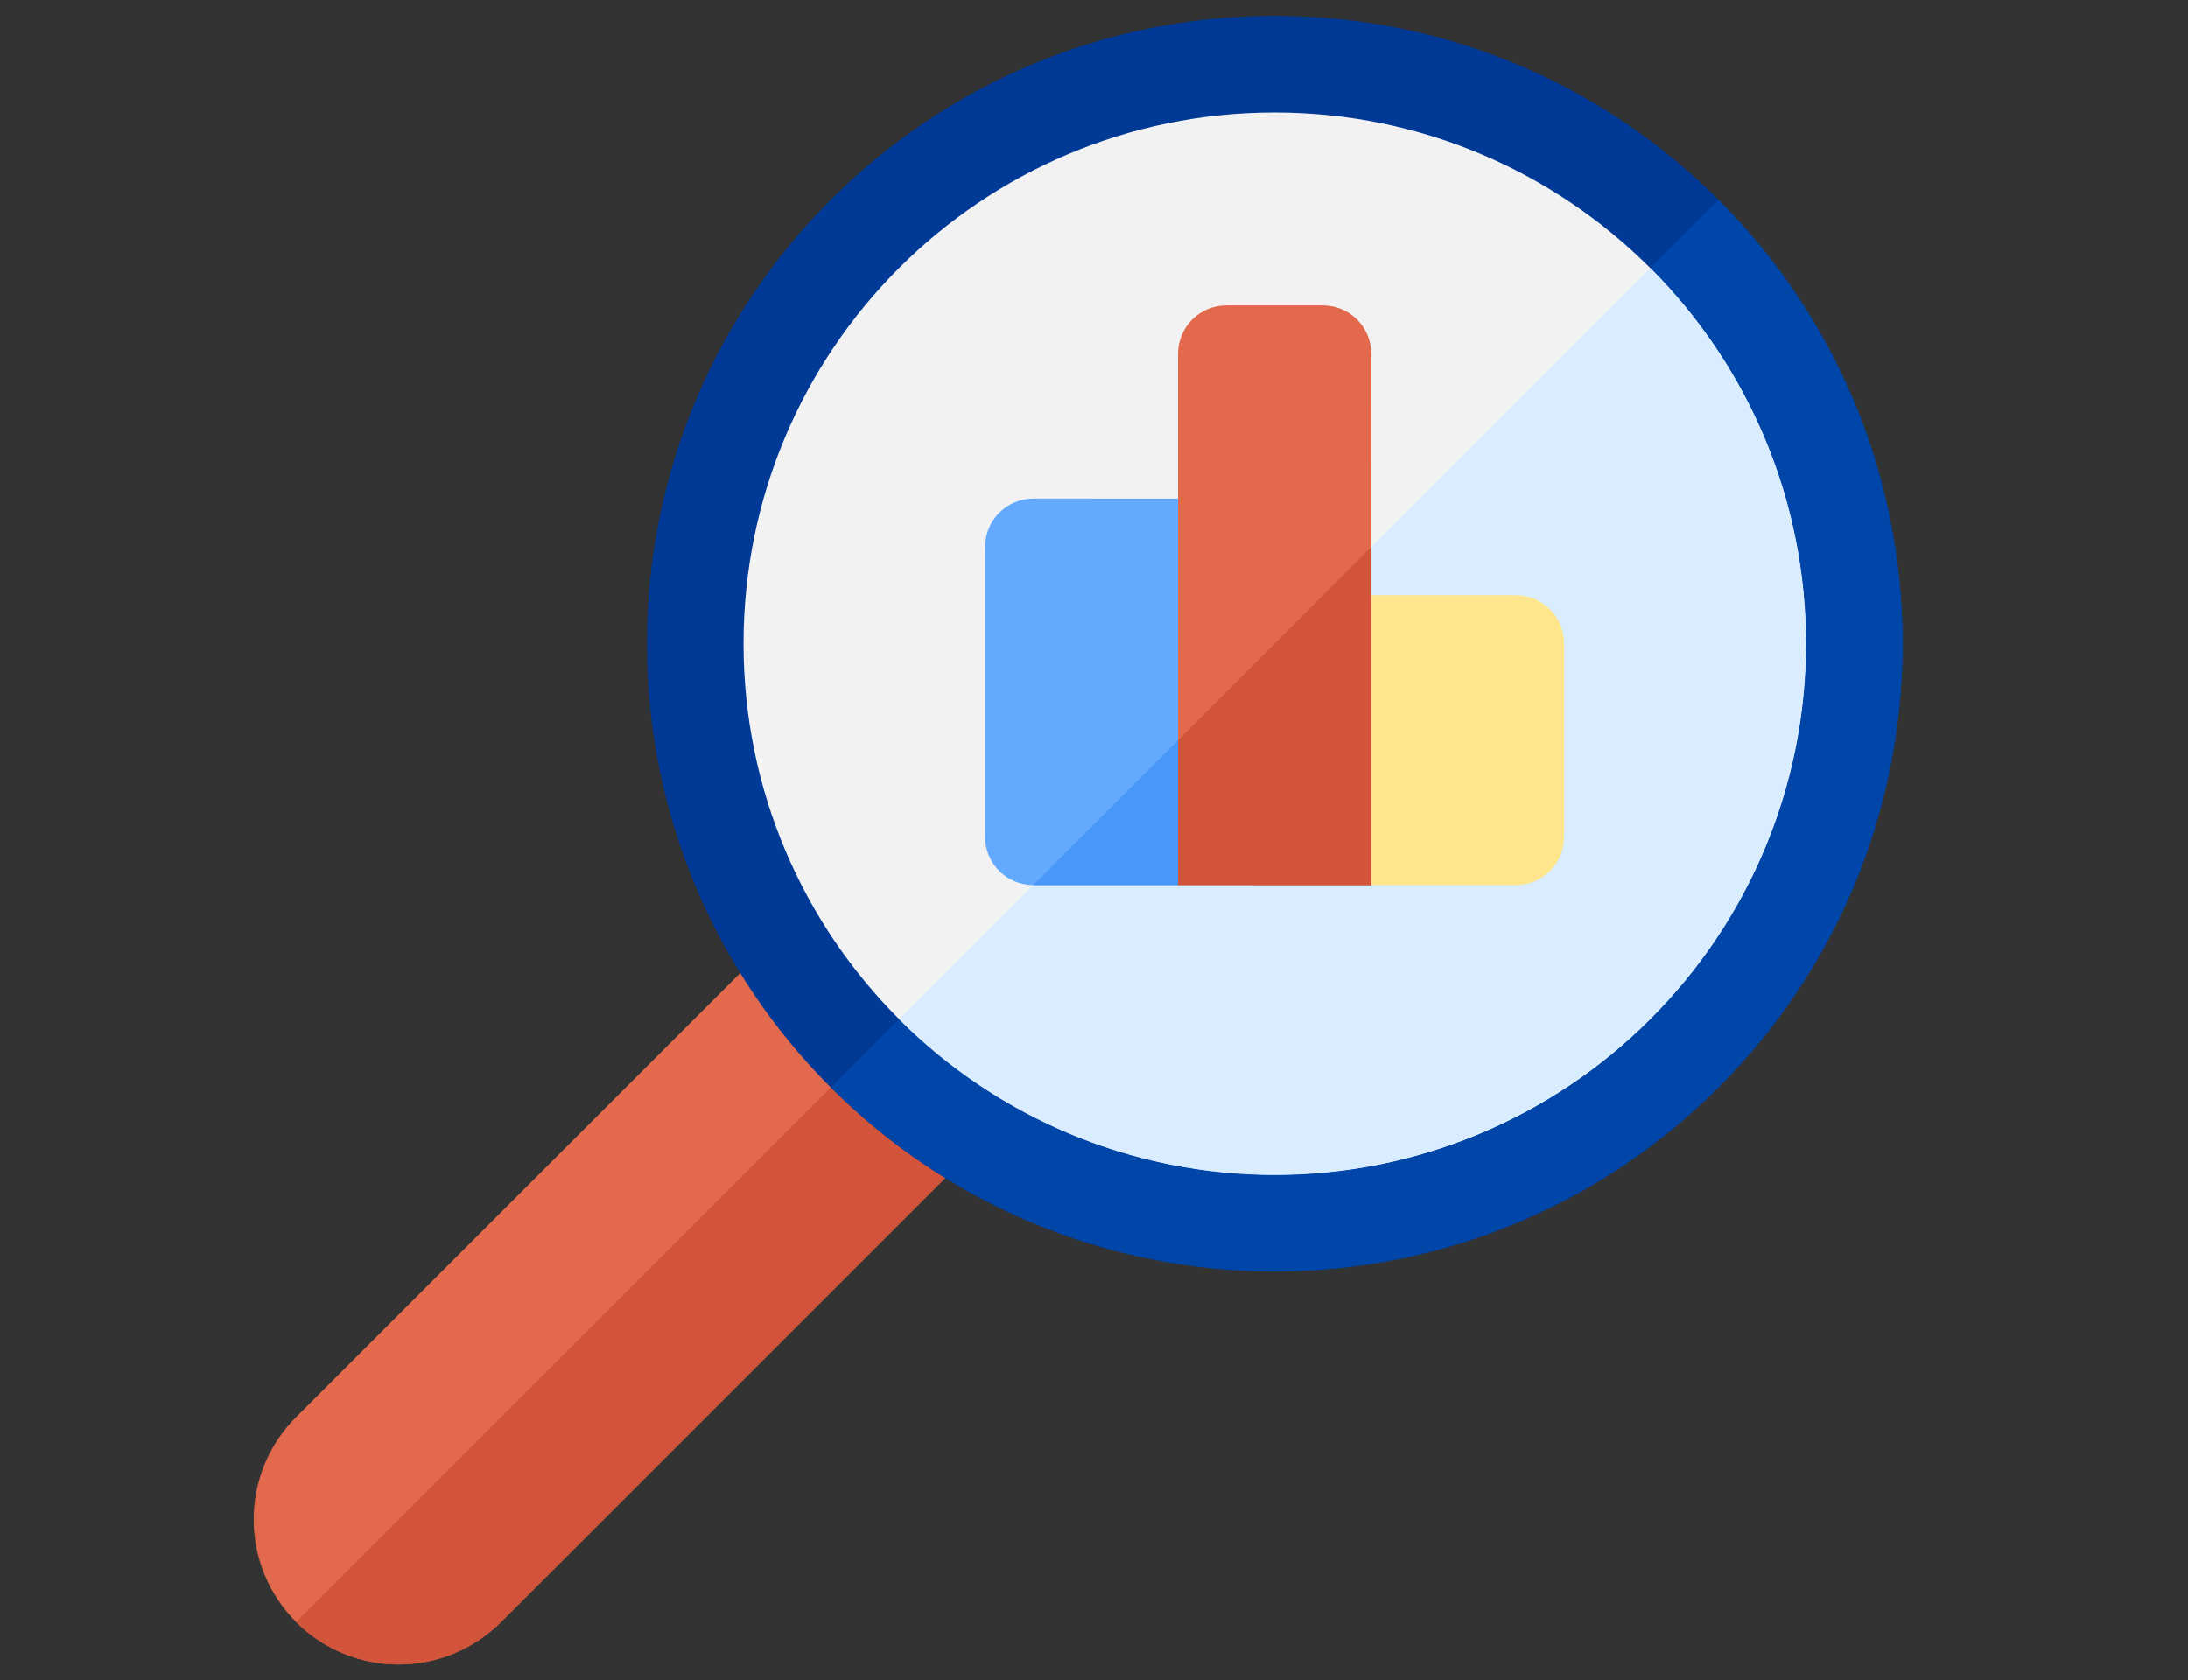
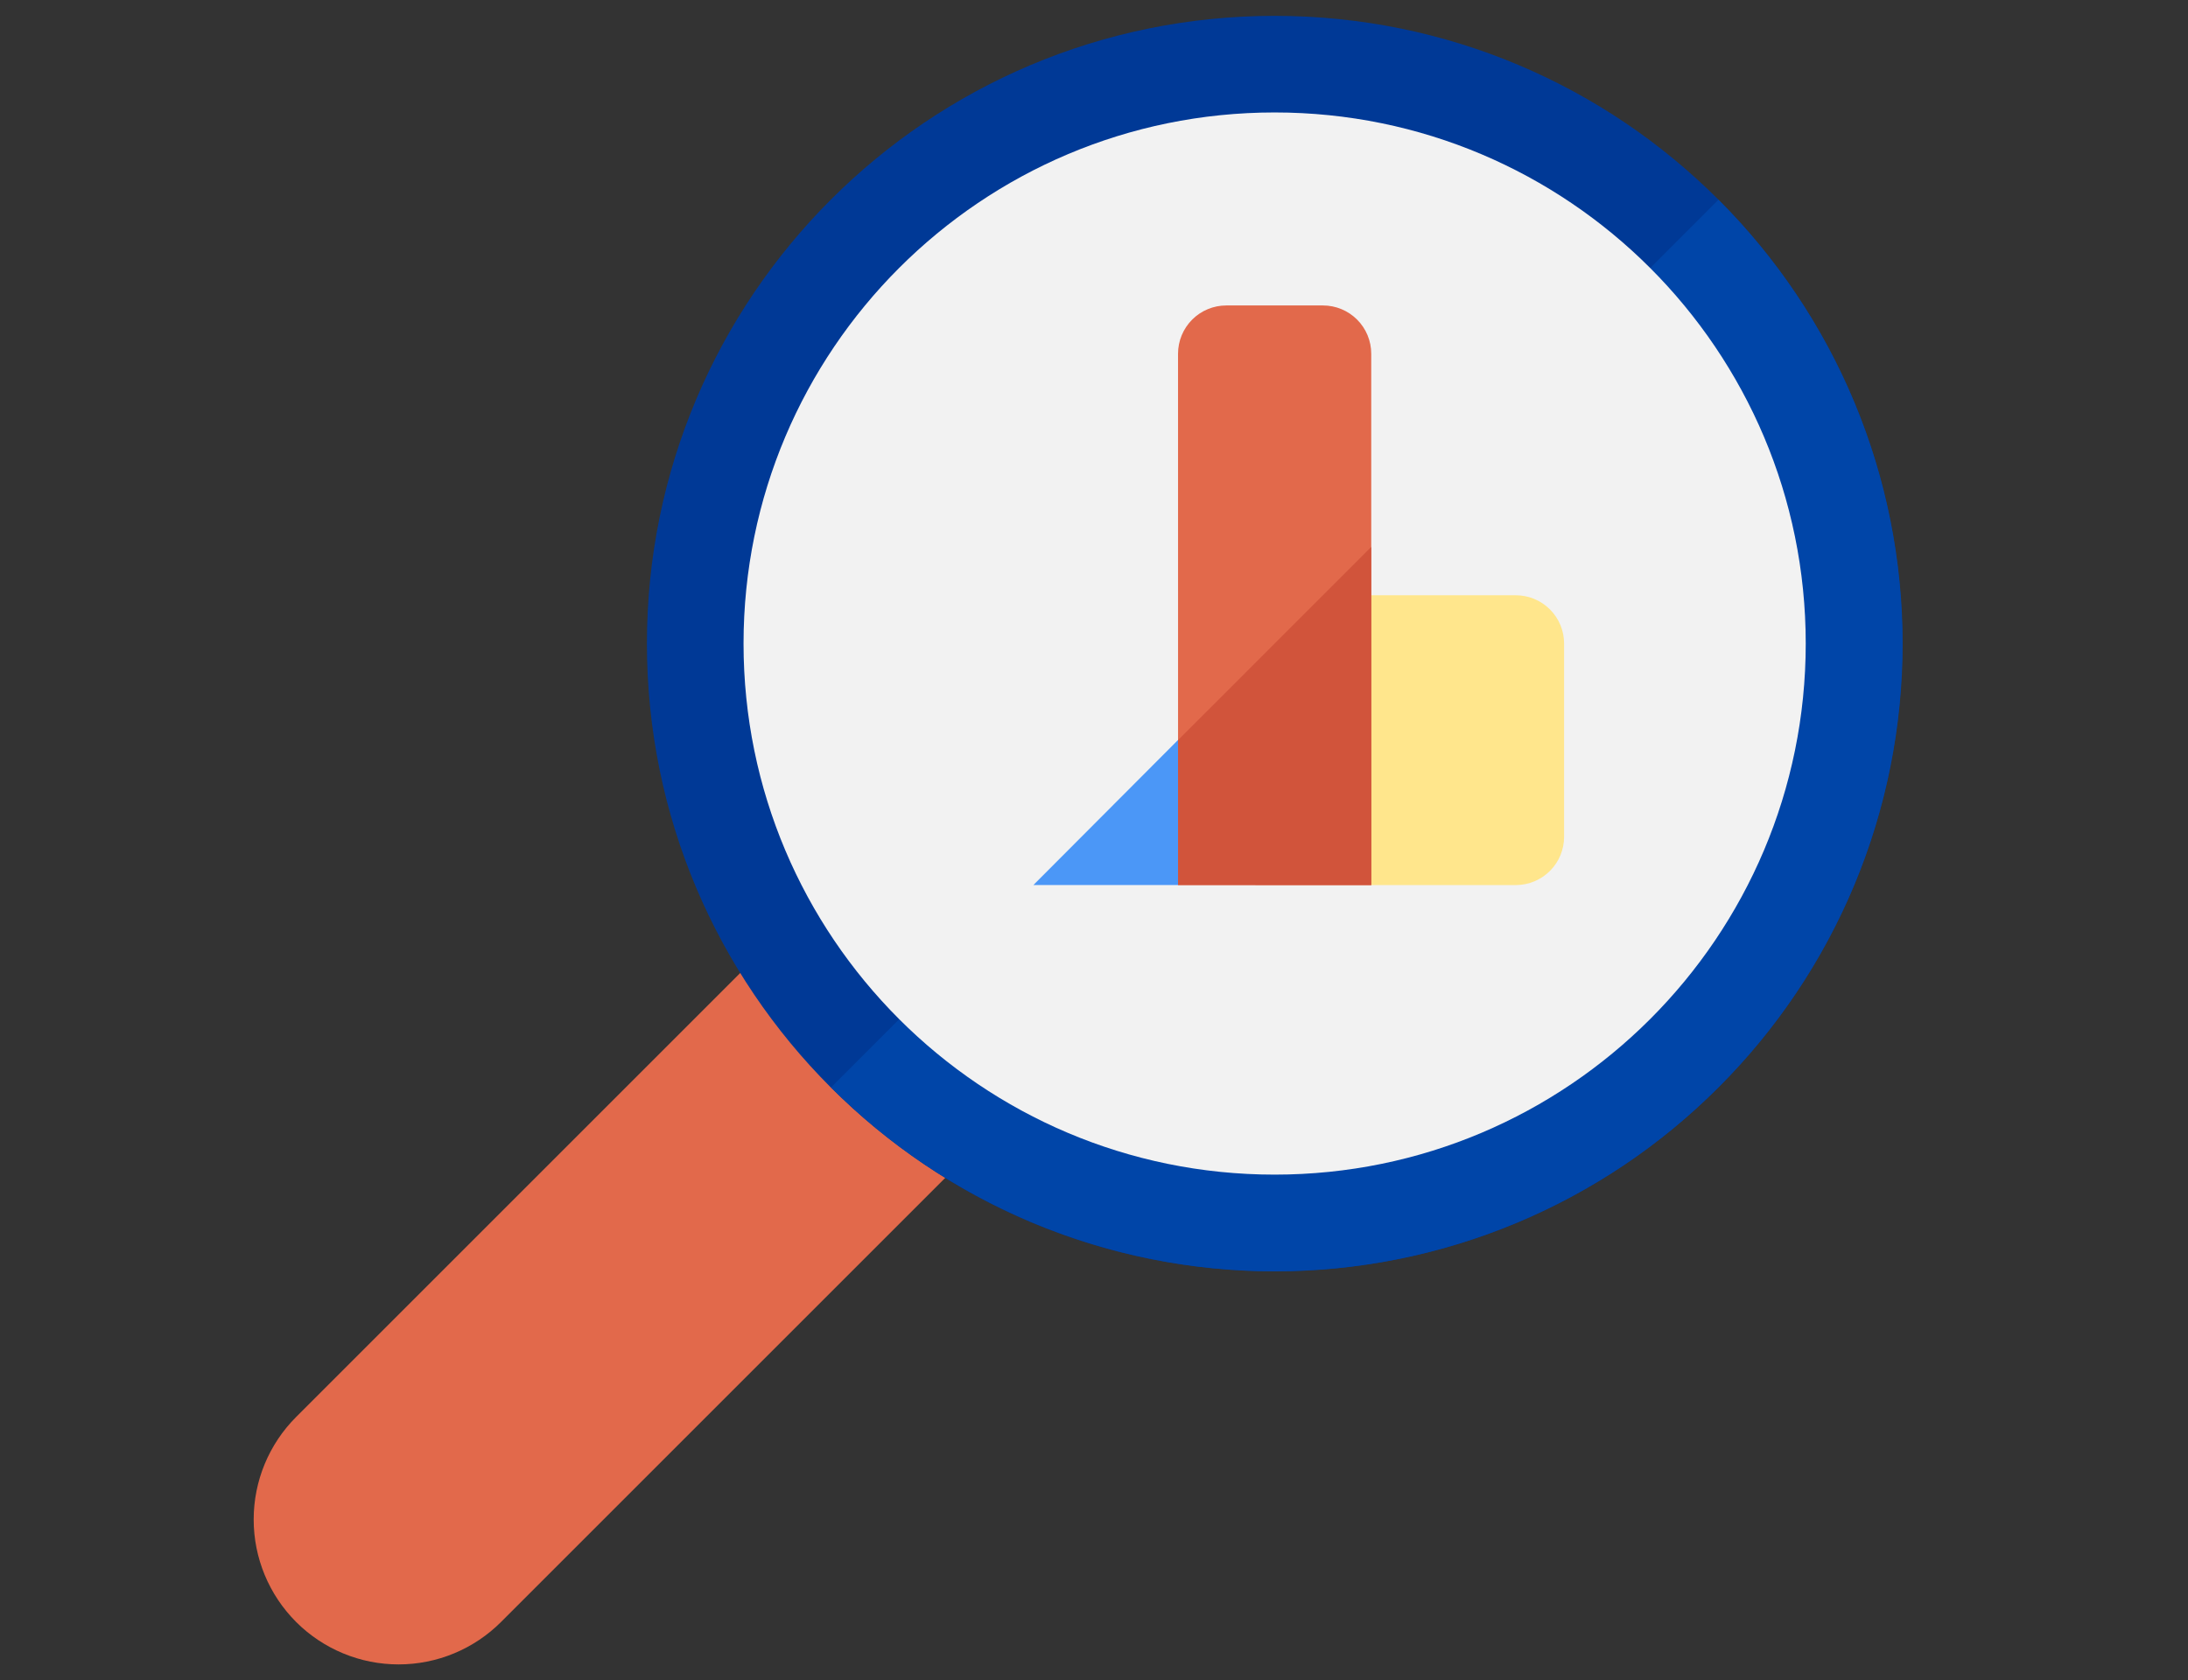
<svg xmlns="http://www.w3.org/2000/svg" width="69" height="53" viewBox="0 0 69 53" fill="none">
  <rect x="0" y="0" width="69" height="53" fill="#333333" stroke="none" />
  <path d="M27.448 33.047L24.218 29.816L9.338 44.696C8.481 45.554 8 46.716 8 47.929C8 49.141 8.481 50.303 9.338 51.161C9.762 51.586 10.266 51.922 10.821 52.152C11.375 52.382 11.969 52.5 12.57 52.5C13.17 52.5 13.764 52.382 14.319 52.152C14.873 51.922 15.377 51.586 15.801 51.161L30.681 36.281L27.448 33.047Z" fill="#E2694B" />
-   <path d="M15.801 51.161L30.681 36.281L27.448 33.047L9.338 51.161C9.762 51.586 10.266 51.922 10.821 52.152C11.375 52.382 11.969 52.5 12.57 52.5C13.17 52.5 13.764 52.382 14.319 52.152C14.873 51.922 15.377 51.586 15.801 51.161Z" fill="#D1543B" />
  <path d="M40.196 40.099C51.129 40.099 59.992 31.234 59.992 20.299C59.992 9.365 51.129 0.5 40.196 0.5C29.263 0.5 20.401 9.365 20.401 20.299C20.401 31.234 29.263 40.099 40.196 40.099Z" fill="#003996" />
  <path d="M54.193 34.298C56.034 32.462 57.495 30.28 58.492 27.878C59.488 25.475 60.001 22.9 60.001 20.299C60.001 17.698 59.488 15.123 58.492 12.721C57.495 10.319 56.034 8.137 54.193 6.3L26.209 34.298C28.046 36.139 30.227 37.598 32.627 38.594C35.028 39.59 37.602 40.103 40.201 40.103C42.8 40.103 45.374 39.59 47.775 38.594C50.176 37.598 52.357 36.139 54.193 34.298Z" fill="#0045A8" />
  <path d="M40.196 37.051C49.447 37.051 56.945 29.551 56.945 20.299C56.945 11.047 49.447 3.547 40.196 3.547C30.946 3.547 23.448 11.047 23.448 20.299C23.448 29.551 30.946 37.051 40.196 37.051Z" fill="#F2F2F2" />
-   <path d="M52.039 32.145C53.597 30.59 54.833 28.744 55.677 26.711C56.52 24.678 56.954 22.499 56.954 20.298C56.954 18.097 56.52 15.918 55.677 13.885C54.833 11.852 53.597 10.006 52.039 8.452L28.354 32.145C29.907 33.703 31.753 34.939 33.785 35.782C35.818 36.626 37.996 37.06 40.197 37.06C42.397 37.06 44.575 36.626 46.608 35.782C48.64 34.939 50.486 33.703 52.039 32.145Z" fill="#DAEDFF" />
  <path d="M47.813 27.918H43.244L40.197 25.857V18.776H47.801C48.001 18.776 48.199 18.815 48.384 18.892C48.569 18.969 48.737 19.081 48.878 19.222C49.02 19.364 49.132 19.532 49.209 19.716C49.285 19.901 49.325 20.099 49.325 20.3V26.394C49.325 26.796 49.166 27.182 48.883 27.467C48.6 27.752 48.215 27.914 47.813 27.918Z" fill="#FFE68C" />
-   <path d="M32.588 15.728C32.184 15.728 31.797 15.889 31.511 16.175C31.225 16.46 31.065 16.848 31.065 17.252V26.393C31.065 26.798 31.225 27.185 31.511 27.471C31.797 27.757 32.184 27.917 32.588 27.917H37.151L40.197 25.792V15.733L32.588 15.728Z" fill="#63AAFF" />
  <path d="M40.192 25.793V20.29L32.588 27.917H37.151L40.192 25.793Z" fill="#4B97F7" />
  <path d="M41.72 9.635H38.673C38.269 9.635 37.882 9.795 37.596 10.081C37.311 10.367 37.15 10.754 37.15 11.158L37.151 27.917L43.244 27.918L43.243 11.158C43.243 10.754 43.083 10.367 42.797 10.081C42.511 9.795 42.124 9.635 41.72 9.635Z" fill="#E2694B" />
  <path d="M43.244 27.918L43.243 17.252L37.15 23.346L37.151 27.917L43.244 27.918Z" fill="#D1543B" />
</svg>